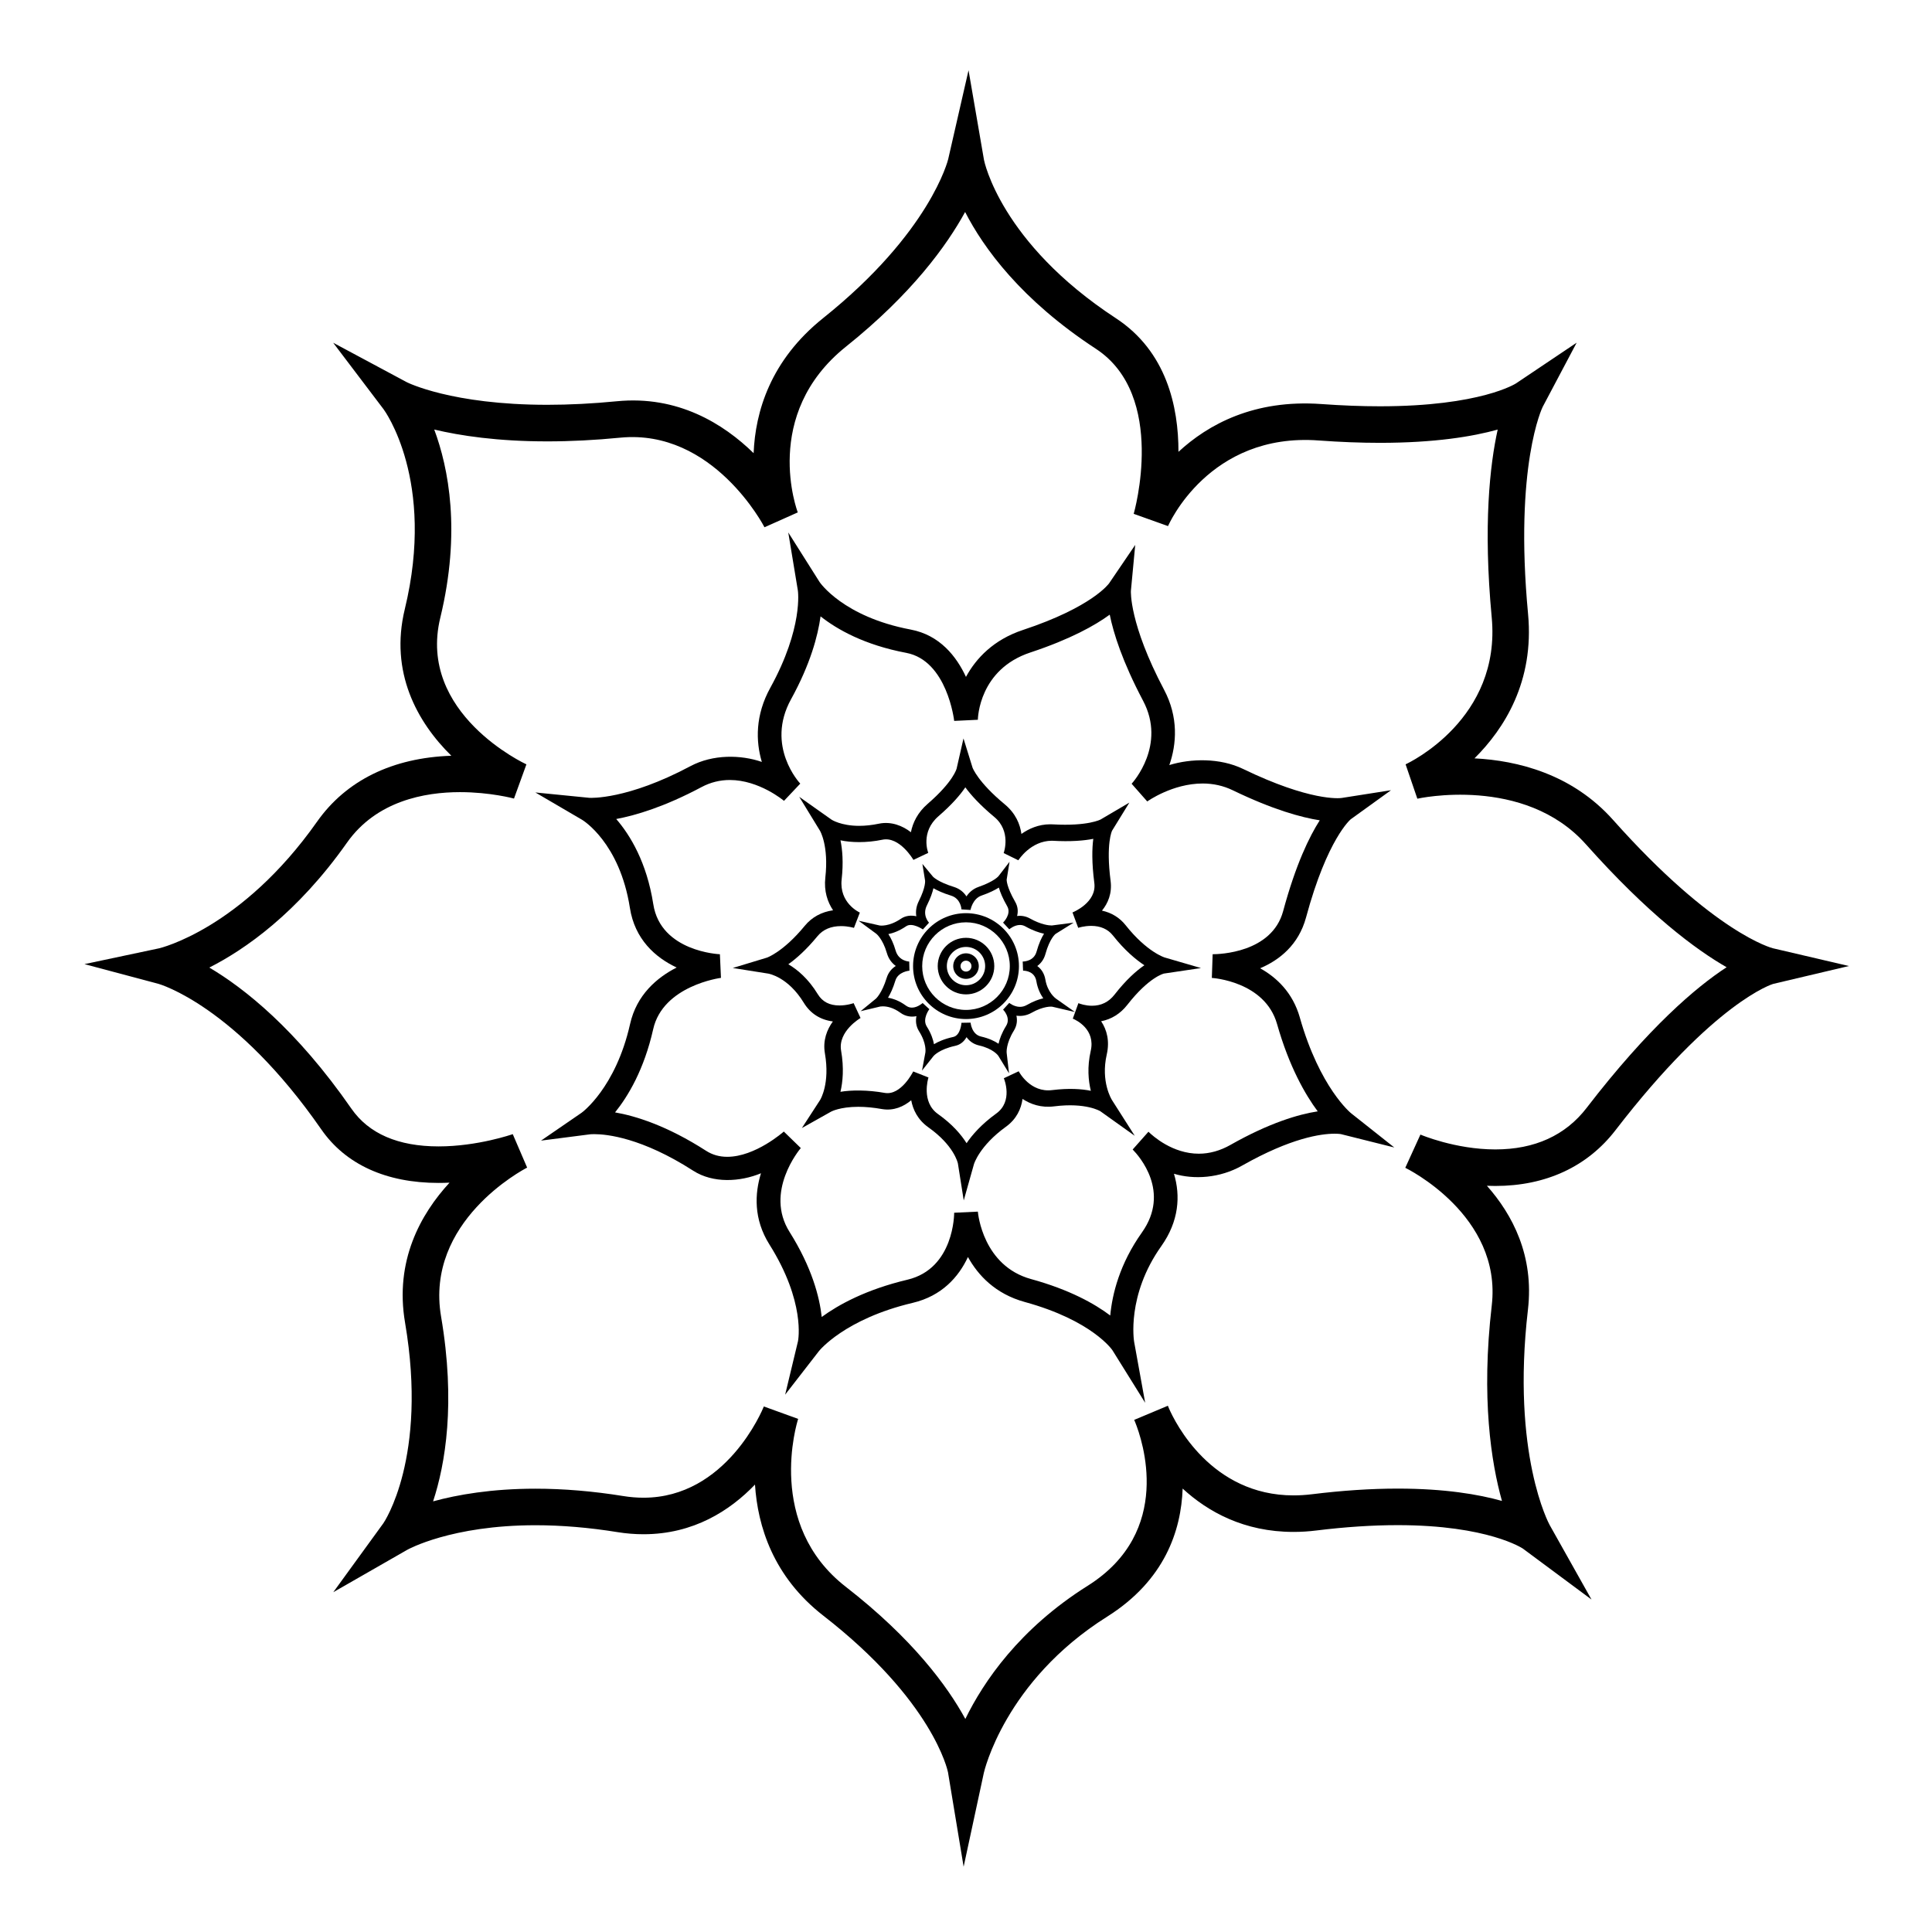
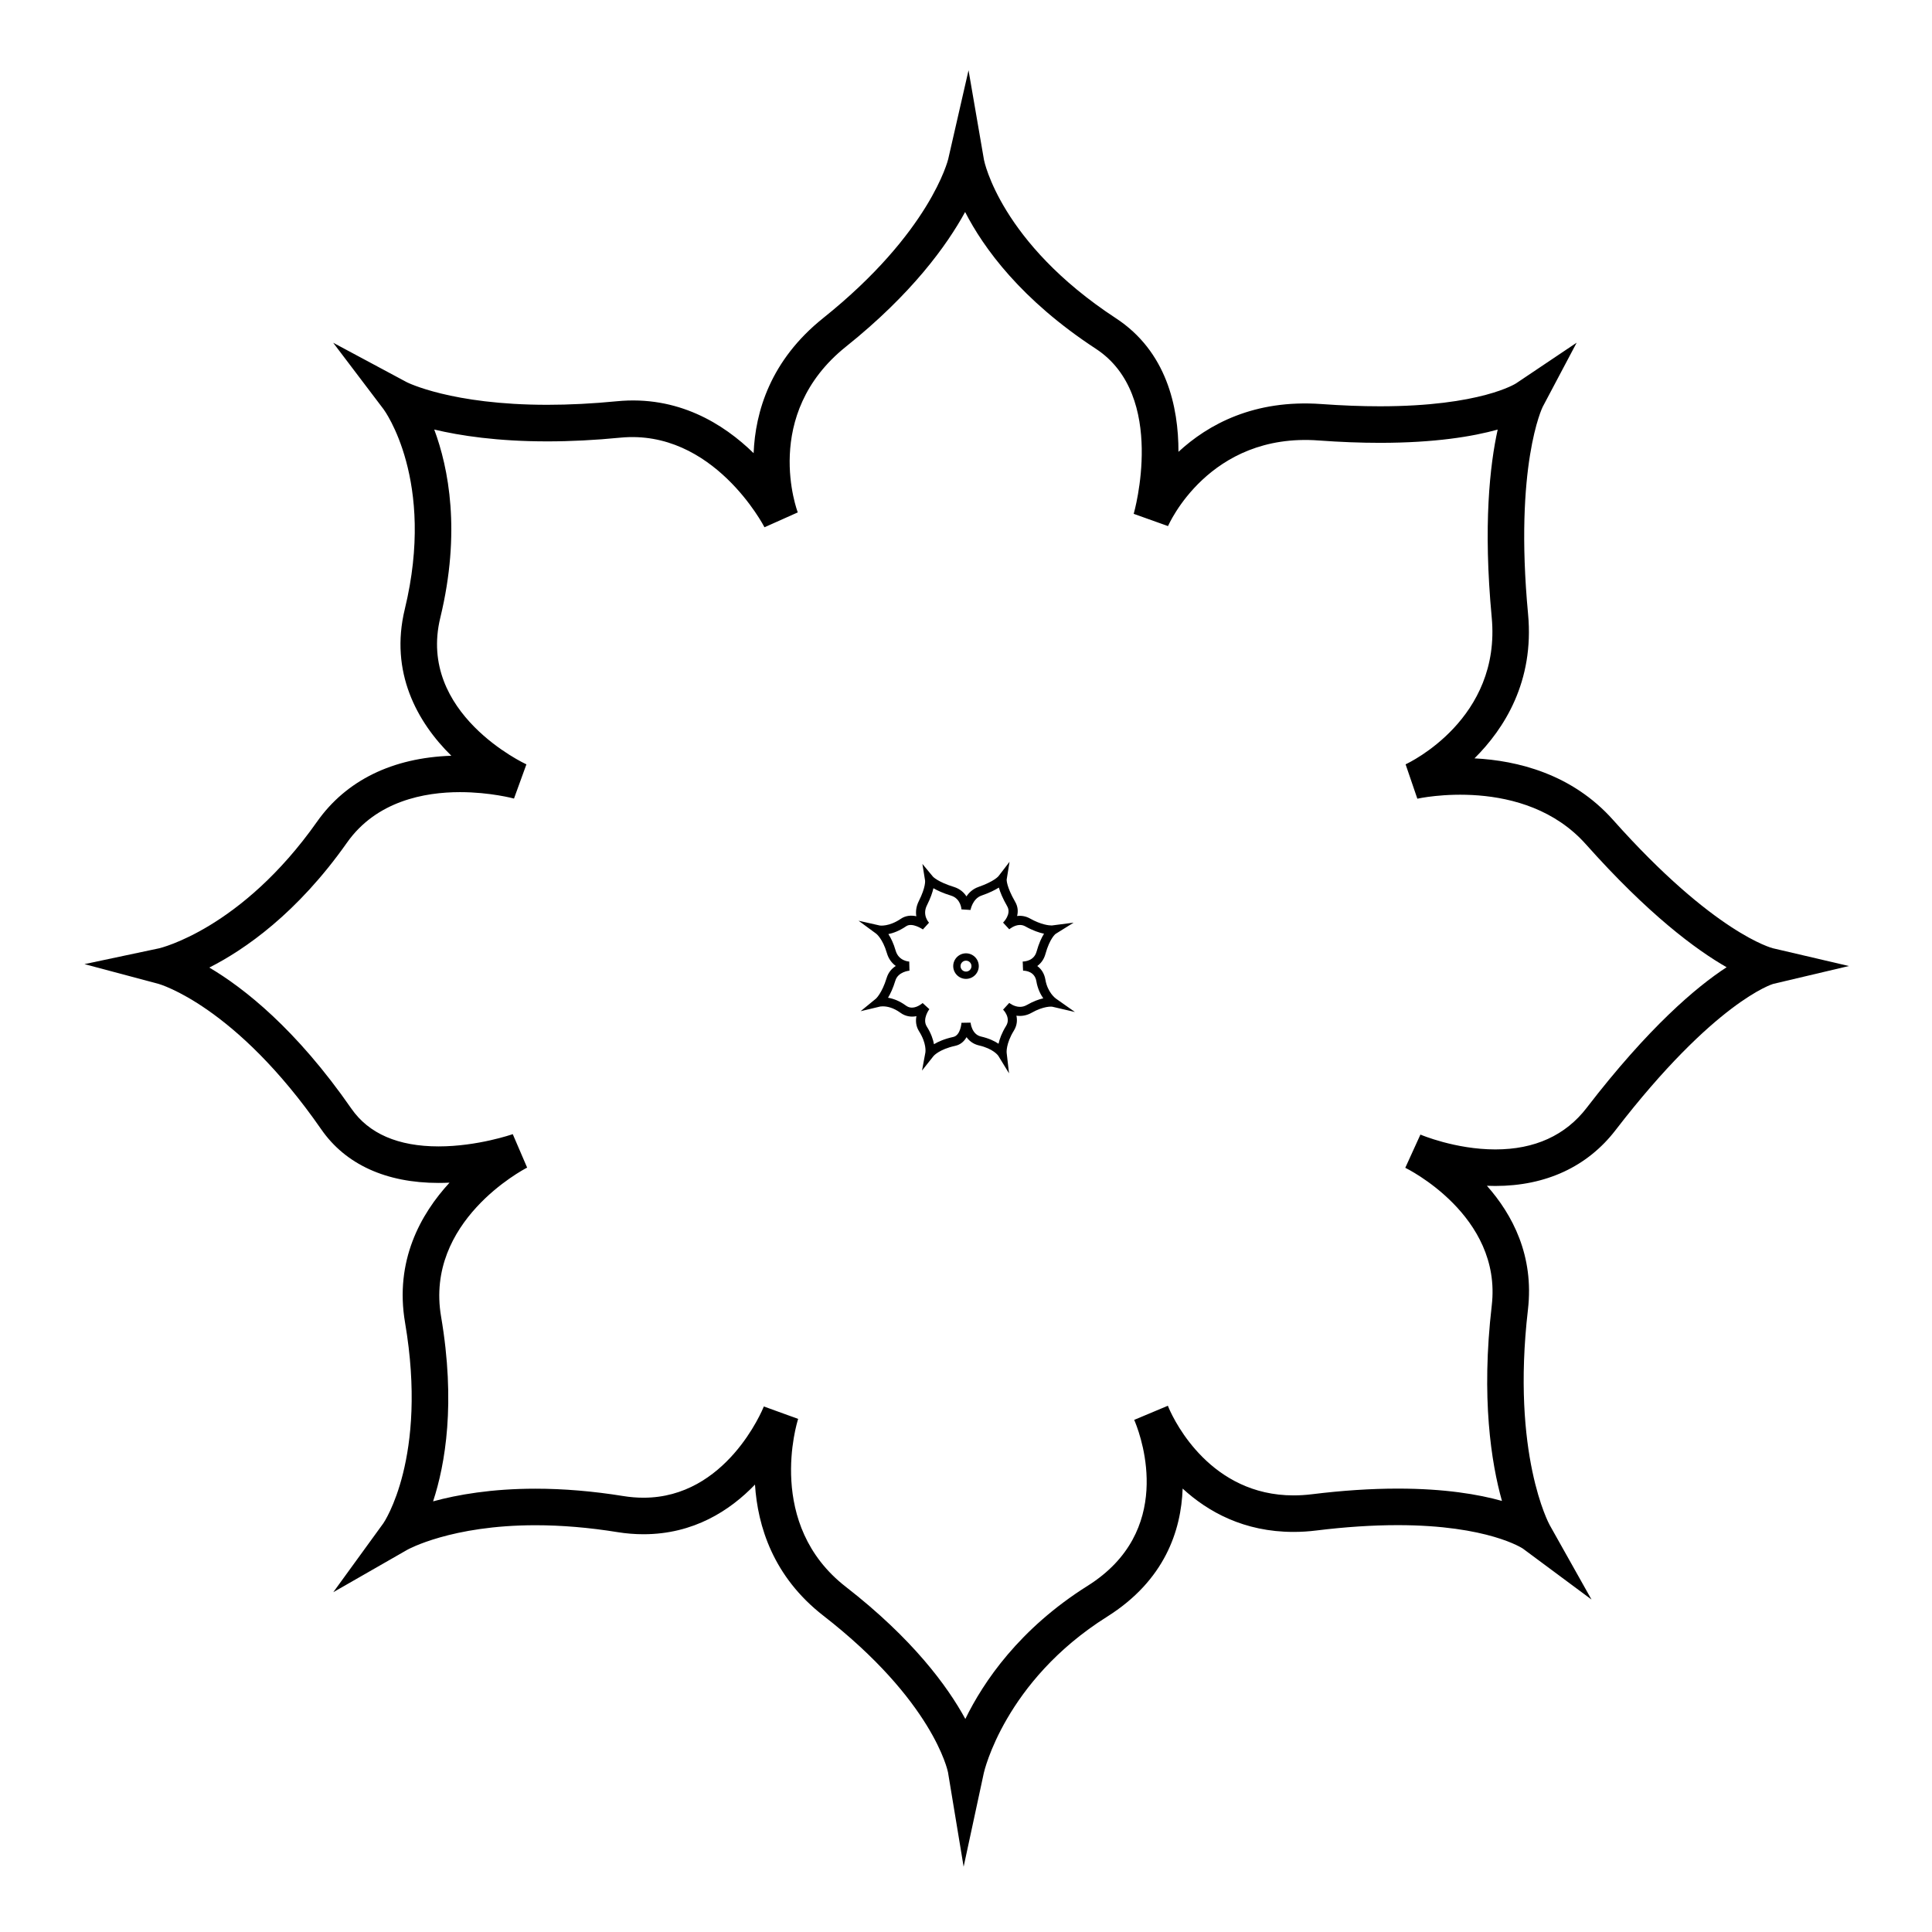
<svg xmlns="http://www.w3.org/2000/svg" fill="#000000" width="800px" height="800px" version="1.1" viewBox="144 144 512 512">
  <g>
    <path d="m613.84 395.3c-0.152-0.035-15.539-3.894-42.344-33.996-10.891-12.234-25.398-15.754-36.742-16.332 7.914-7.863 15.875-20.391 14.199-38.258-3.703-39.414 3.82-54.785 3.875-54.891l9.004-17.008-16.043 10.77c-0.09 0.059-9.375 6.086-36.109 6.086-4.867 0-10.078-0.203-15.488-0.594-17.895-1.285-30.051 5.43-37.887 12.664 0.016-11.93-3.148-26.621-16.605-35.422-30.566-20.008-34.895-41.73-34.93-41.918l-4.098-23.781-5.391 23.555c-0.047 0.191-4.707 19.383-33.125 42.113-14.035 11.227-18 24.898-18.438 35.805-7.961-7.773-20.059-15.352-36.285-13.754-6.363 0.621-12.551 0.938-18.395 0.938-25.414 0-37.145-5.945-37.238-5.992l-19.504-10.453 13.367 17.637c0.141 0.188 13.879 18.836 5.613 52.957-4.047 16.691 3.246 29.922 12.332 38.855-15.613 0.527-27.875 6.539-35.574 17.457-20.051 28.457-41.656 33.523-41.848 33.57l-19.801 4.195 19.59 5.219c0.203 0.055 20.395 5.742 43.18 38.594 6.434 9.27 17.18 14.172 31.07 14.172 0.984 0 1.953-0.023 2.906-0.07-7.656 8.312-14.582 20.707-11.785 37.105 6.102 35.836-5.648 53.012-5.75 53.156l-13.27 18.27 19.609-11.238c0.117-0.066 11.613-6.508 33.969-6.508 6.914 0 14.211 0.613 21.711 1.824 2.328 0.379 4.656 0.562 6.918 0.562 13.285 0 22.957-6.301 29.547-13.16 0.707 11.004 4.805 24.398 18.117 34.746 29.02 22.547 32.93 40.98 33.031 41.492l4.144 25.039 5.352-24.859c0.051-0.242 5.508-24.324 32.668-41.406 15.289-9.617 19.633-22.832 20.02-33.953 6.695 6.156 16.277 11.488 29.383 11.488 1.984 0 4.031-0.125 6.082-0.383 7.633-0.941 14.879-1.414 21.523-1.414 23.992 0 33.152 6.203 33.188 6.223l18.176 13.488-11.094-19.758c-0.105-0.18-10.195-18.703-5.75-57.047 1.664-14.312-4.106-25.211-10.871-32.84 0.734 0.031 1.477 0.047 2.223 0.047 13.395 0 24.414-5.113 31.859-14.785 26.355-34.23 41.707-38.738 41.77-38.758l20.078-4.742zm-49.352 42.289c-5.633 7.309-13.773 11.02-24.203 11.02-10.609 0-19.77-3.891-19.859-3.934l-4.012 8.805c0.262 0.121 25.695 12.582 22.918 36.48-2.852 24.555-0.137 41.672 2.699 51.801-6.188-1.738-15.164-3.266-27.617-3.266-7.043 0-14.68 0.5-22.707 1.492-1.664 0.203-3.309 0.309-4.902 0.309-21.84 0-31.379-19.289-33.008-23.035l-0.301-0.719-8.922 3.742 0.25 0.594c1.906 4.727 10.262 29.004-12.57 43.367-18.094 11.375-27.609 25.414-32.43 35.297-4.769-8.746-14.008-21.285-31.68-35.023-21.262-16.516-12.988-43.371-12.625-44.496l-9.09-3.293c-0.402 0.988-10 24.18-31.891 24.18-1.742 0-3.551-0.145-5.371-0.441-8.004-1.293-15.828-1.949-23.254-1.949-11.652 0-20.711 1.598-27.141 3.356 3.231-9.812 6.027-26.008 2.117-48.98-4.289-25.191 21.715-38.902 22.809-39.469l-3.812-8.867c-0.09 0.035-9.309 3.25-19.648 3.25-10.73 0-18.512-3.371-23.121-10.012-14.656-21.121-28.484-31.973-37.648-37.383 9.371-4.75 23.262-14.34 36.48-33.094 7.805-11.074 20.602-13.395 29.961-13.395 8.031 0 14.242 1.684 14.305 1.703l3.289-9.062c-0.293-0.133-28.969-13.469-22.824-38.844 5.531-22.824 2.188-39.719-1.602-49.891 6.836 1.633 16.742 3.141 29.961 3.141 6.156 0 12.66-0.328 19.332-0.984 24.668-2.398 38.102 23.504 38.23 23.746l8.82-3.941c-0.102-0.258-9.785-25.879 12.777-43.934 17.461-13.965 26.738-26.844 31.57-35.676 4.887 9.523 14.812 23.27 34.637 36.242 18.969 12.41 10.137 43.438 10.039 43.75l9.098 3.246c0.102-0.238 10.793-24.852 39.941-22.688 5.648 0.414 11.094 0.625 16.199 0.625 14.641 0 24.668-1.688 31.223-3.512-2.055 9.332-3.883 25.301-1.582 49.781 2.523 26.859-21.801 38.457-22.824 38.93l3.113 9.109c0.109-0.031 28.293-6.297 44.664 12.078 16.602 18.641 29.215 27.961 37.297 32.586-8.059 5.254-20.645 15.902-37.086 37.258z" />
-     <path d="m488.47 413.65c-1.879-6.609-6.156-10.617-10.52-13.047 5.082-2.168 10.188-6.156 12.172-13.492 5.637-20.898 11.836-25.992 11.836-25.996l10.676-7.699-13.059 2.051c-0.598 0.105-8.41 0.887-26.137-7.684-6.152-2.977-13.871-2.785-19.555-1.031 1.949-5.578 2.457-12.688-1.391-19.961-9.289-17.574-8.793-26.148-8.793-26.199l1.148-12.184-6.918 10.172c-0.039 0.059-4.422 6.273-22.859 12.375-7.723 2.559-12.402 7.481-15.078 12.43-2.508-5.41-6.926-11.082-14.645-12.543-17.945-3.387-24.105-12.535-24.152-12.605l-8.297-13.133 2.539 15.352c0.016 0.102 1.496 9.855-7.305 25.824-3.988 7.238-3.875 14.137-2.238 19.637-5.531-1.914-12.938-2.066-18.934 1.129-16.723 8.918-26.496 8.41-26.766 8.387l-14.316-1.422 12.418 7.266c0.102 0.059 9.922 5.984 12.637 23.336 1.289 8.262 6.691 13.129 12.391 15.789-5.18 2.644-10.602 7.203-12.344 14.973-3.824 16.992-12.797 23.484-12.867 23.531l-10.734 7.371 12.941-1.664c0.098-0.012 0.488-0.051 1.152-0.051 3.356 0 12.629 0.945 26.234 9.688 5.285 3.394 12.418 2.969 17.965 0.68-1.652 5.356-2.012 12.117 2.242 18.879 9.578 15.23 7.629 25.32 7.566 25.629l-3.402 14.16 8.953-11.539c0.066-0.082 6.793-8.52 24.898-12.801 7.644-1.812 12.125-6.836 14.59-12.137 2.66 4.812 7.234 9.77 15.062 11.922 17.895 4.906 23.184 12.723 23.215 12.766l8.688 13.945-2.926-16.176c-0.02-0.121-2.074-12.258 7.188-25.32 4.707-6.625 5.129-13.359 3.367-19.199 5.273 1.586 12.133 1.195 18.07-2.168 12.957-7.344 20.914-8.445 24.5-8.445 1.09 0 1.656 0.105 1.672 0.105h-0.004l14.156 3.543-11.457-9.074c-0.082-0.062-8.281-6.723-13.582-25.367zm-18.383 33.762c-2.734 1.547-5.559 2.332-8.383 2.332-6.961 0-12.148-4.648-13.355-5.82l-4.18 4.707c1.754 1.785 10.09 11.219 2.457 21.98-5.926 8.352-7.875 16.355-8.398 22.012-4.133-3.113-10.777-6.852-20.973-9.652-12.742-3.496-14.066-17.301-14.113-17.875l-6.277 0.293c0 0.152 0.059 14.801-12.383 17.746-10.977 2.602-18.262 6.625-22.715 9.875-0.59-5.356-2.625-13.148-8.535-22.547-6.656-10.594 2.594-21.746 2.988-22.215l-4.5-4.375c-0.074 0.066-7.551 6.695-14.984 6.695-2.102 0-3.949-0.523-5.644-1.613-10.34-6.648-18.645-9.211-24.094-10.16 3.441-4.266 7.699-11.348 10.105-22.047 2.59-11.547 17.809-13.586 17.961-13.602l-0.281-6.262c-0.156-0.004-15.688-0.672-17.652-13.254-1.738-11.109-6.125-18.305-9.824-22.582 5.188-0.969 12.812-3.238 22.602-8.457 2.344-1.25 4.867-1.883 7.496-1.883 7.789 0 14.293 5.465 14.363 5.527l4.312-4.566c-0.098-0.102-9.301-9.906-2.445-22.359 5.113-9.281 7.109-16.785 7.824-21.965 4.367 3.457 11.594 7.57 22.711 9.672 10.836 2.051 12.688 17.871 12.699 18.031l6.273-0.301c0.012-0.539 0.359-13.34 13.895-17.824 10.695-3.543 17.195-7.203 21.055-10.031 0.992 4.906 3.356 12.449 8.844 22.832 6.191 11.703-2.672 21.578-3.043 21.98l4.141 4.691c0.066-0.047 6.672-4.758 14.691-4.758 2.832 0 5.512 0.605 7.969 1.793 10.645 5.148 18.172 7.203 23.055 7.965-2.754 4.293-6.359 11.688-9.703 24.07-2.996 11.09-17.023 11.418-18.676 11.418h-0.004l-0.215 6.281c0.141 0.004 14.051 0.883 17.277 12.195 3.223 11.355 7.492 18.746 10.781 23.164-5.031 0.777-12.73 3.004-23.121 8.887z" />
-     <path d="m442.33 389.22c-1.598-2.023-3.742-3.344-6.297-3.894 1.578-1.941 2.715-4.539 2.289-7.875-1.289-9.945 0.387-13.297 0.383-13.297l4.59-7.457-7.598 4.465c-0.023 0.016-3.367 1.832-12.652 1.305l-0.715-0.02c-3.102 0-5.672 1.164-7.644 2.555-0.348-2.555-1.508-5.438-4.43-7.859-7.16-5.93-8.52-9.703-8.52-9.703l-2.402-7.742-1.812 7.965c-0.004 0.035-0.848 3.461-7.656 9.344-2.684 2.316-3.969 5.019-4.465 7.543-2.168-1.703-5.231-2.941-8.473-2.266-1.82 0.383-3.586 0.574-5.25 0.574-4.805 0-7.273-1.621-7.281-1.621l-8.594-6.074 5.508 9.008c0.02 0.035 2.352 3.965 1.41 12.398-0.402 3.602 0.59 6.488 2.051 8.664-3.059 0.434-5.621 1.832-7.492 4.109-5.727 6.969-10.012 8.43-10.031 8.438l-9.055 2.746 9.367 1.484c0.211 0.031 5.289 0.91 9.453 7.734 1.723 2.832 4.363 4.516 7.703 4.949-1.559 2.16-2.707 5.019-2.106 8.48 1.379 7.965-1.184 12.191-1.285 12.348l-4.82 7.422 7.738-4.348c0.023-0.012 2.336-1.281 7.211-1.281 1.953 0 4.066 0.203 6.281 0.598 3.129 0.535 5.762-0.676 7.742-2.332 0.469 2.504 1.723 5.168 4.57 7.188 6.75 4.785 7.766 9.375 7.805 9.562l1.547 9.793 2.699-9.582c0.012-0.051 1.43-4.84 8.453-9.922 2.836-2.039 4.07-4.762 4.43-7.394 2.098 1.387 4.918 2.418 8.41 1.965 8.414-1.062 12.195 1.289 12.195 1.289l9.133 6.519-6.035-9.473c-0.121-0.203-3.023-4.863-1.387-12.07 0.812-3.566 0.047-6.519-1.484-8.812 2.75-0.535 5.129-2.019 6.957-4.375 5.773-7.391 9.684-8.262 9.672-8.262l9.828-1.461-9.562-2.785c-0.051 0-4.75-1.438-10.379-8.539zm-2.984 18.387c-1.527 1.949-3.527 2.926-5.961 2.926-1.758 0-3.176-0.52-3.598-0.684l-1.484 4.098c1.02 0.434 6.047 2.875 4.75 8.555-0.977 4.301-0.625 7.914 0.031 10.57-2.418-0.488-5.762-0.734-10.23-0.188-5.812 0.754-8.77-4.769-8.887-4.984l-3.941 1.844c0.105 0.246 2.504 6.109-2.012 9.355-3.91 2.828-6.359 5.637-7.863 7.859-1.391-2.223-3.715-4.992-7.582-7.734-4.5-3.188-2.594-9.418-2.516-9.684l-4.039-1.594c-0.031 0.059-3.184 6.402-7.508 5.691-4.543-0.82-8.941-0.785-11.777-0.297 0.613-2.602 0.977-6.266 0.172-10.906-0.887-5.141 5.094-8.621 5.152-8.656l-1.832-3.934c-0.016 0.004-1.699 0.613-3.734 0.613-2.648 0-4.535-0.973-5.758-2.977-2.527-4.141-5.438-6.551-7.812-7.941 2.07-1.477 4.742-3.805 7.727-7.441 1.457-1.773 3.562-2.672 6.254-2.672 1.91 0 3.394 0.469 3.41 0.473l1.562-4.055c-0.227-0.105-5.516-2.574-4.82-8.805 0.5-4.473 0.195-7.894-0.312-10.352 2.742 0.605 6.887 0.727 11.09-0.152 4.566-0.969 8.211 5.285 8.242 5.344l3.93-1.863c-0.023-0.055-2.168-5.5 2.719-9.719 3.602-3.117 5.785-5.688 7.106-7.644 1.465 1.996 3.844 4.664 7.668 7.84 4.527 3.754 2.574 9.355 2.492 9.582l3.891 1.906c0.035-0.051 3.254-5.176 8.906-5.176h0.02c5.062 0.293 8.535-0.035 10.934-0.504-0.332 2.523-0.43 6.277 0.277 11.703 0.664 5.148-5.531 7.699-5.789 7.805l1.516 4.074c0.02-0.004 1.527-0.516 3.426-0.516 2.488 0 4.43 0.855 5.769 2.539 3.133 3.965 6.086 6.41 8.34 7.894-2.109 1.445-4.828 3.832-7.926 7.805z" />
    <path d="m421.04 403.62c-0.289-1.684-1.109-2.848-2.152-3.613 0.953-0.699 1.758-1.727 2.156-3.168 1.176-4.242 2.699-5.344 2.695-5.344l4.785-2.984-5.785 0.75c-0.742 0-2.801-0.18-5.84-1.879-1.047-0.586-2.273-0.785-3.359-0.629 0.289-1.129 0.262-2.445-0.523-3.789-2.348-4.086-2.242-5.856-2.242-5.856l0.766-4.727-2.938 3.82c-0.016 0.016-1.109 1.387-5.305 2.848-1.484 0.52-2.504 1.5-3.18 2.504-0.656-1.02-1.691-2.004-3.359-2.519-4.195-1.289-5.481-2.68-5.488-2.68l-2.828-3.402 0.711 4.41c0 0.016 0.238 1.656-1.664 5.445-0.73 1.449-0.848 2.828-0.66 4.012-1.352-0.324-2.883-0.16-4.051 0.641-3.168 2.156-5.512 1.824-5.621 1.812l-5.637-1.27 4.672 3.43c0.016 0.012 1.723 1.305 2.84 5.152 0.465 1.598 1.367 2.684 2.359 3.406-1.004 0.645-1.953 1.637-2.418 3.164-1.25 4.082-2.84 5.496-2.848 5.5l-4.055 3.324 5.113-1.219s0.289-0.066 0.777-0.066c1.062 0 2.742 0.297 4.695 1.723 1.258 0.926 2.832 1.18 4.207 0.875-0.238 1.219-0.168 2.641 0.699 4.016 2.039 3.215 1.688 5.512 1.676 5.594l-0.895 4.809 3.039-3.836c0.016-0.02 1.461-1.785 5.769-2.719 1.457-0.316 2.394-1.254 2.992-2.301 0.691 0.969 1.734 1.832 3.289 2.195 3.785 0.863 5.059 2.644 5.117 2.734l2.852 4.66-0.629-5.453c-0.004-0.023-0.242-2.367 1.906-5.848 0.855-1.375 0.945-2.762 0.684-3.977 1.273 0.191 2.711-0.031 3.953-0.734 3.309-1.883 5.422-1.668 5.523-1.648l6.031 1.406-5.066-3.57c-0.094-0.074-2.176-1.582-2.766-5zm-4.922 6.715c-0.57 0.324-1.18 0.492-1.805 0.492-1.582 0-2.848-1.043-2.852-1.047l-1.633 1.785c0.086 0.086 2.133 2.156 0.797 4.312-1.148 1.855-1.727 3.481-2.004 4.727-1.031-0.699-2.535-1.43-4.641-1.914-2.457-0.555-2.75-3.551-2.766-3.68l-2.414 0.039c0 0.035-0.223 3.324-2.16 3.75-2.344 0.508-3.996 1.246-5.125 1.926-0.23-1.258-0.762-2.883-1.91-4.691-1.273-2.012 0.664-4.57 0.684-4.594l-1.785-1.629c-0.012 0.016-1.344 1.219-2.836 1.219-0.57 0-1.09-0.172-1.586-0.539-1.785-1.305-3.43-1.863-4.746-2.082 0.625-1.039 1.328-2.508 1.945-4.535 0.715-2.359 3.613-2.625 3.734-2.637l-0.059-2.414c-0.109-0.004-2.797-0.133-3.598-2.898-0.562-1.961-1.273-3.375-1.93-4.383 1.25-0.25 2.883-0.832 4.719-2.082 1.594-1.094 4.41 0.832 4.434 0.848l1.617-1.789c-0.016-0.02-1.891-1.961-0.539-4.625 0.957-1.918 1.461-3.402 1.707-4.508 1.027 0.598 2.535 1.305 4.684 1.965 2.578 0.797 2.742 3.531 2.746 3.641l2.402 0.156c0.004-0.031 0.535-2.984 2.902-3.809 2.152-0.746 3.617-1.496 4.609-2.125 0.332 1.184 0.988 2.816 2.215 4.961 1.184 2.047-1.004 4.231-1.098 4.324l1.641 1.773c0.012-0.012 1.316-1.148 2.836-1.148 0.504 0 0.961 0.121 1.414 0.371 2.012 1.125 3.684 1.676 4.961 1.949-0.648 1.031-1.367 2.551-1.98 4.746-0.68 2.445-3.102 2.613-3.672 2.625l0.047 1.031-0.004 0.176 0.059 1.211c0.715 0.004 3.078 0.227 3.516 2.785 0.332 1.98 1.09 3.481 1.832 4.543-1.156 0.262-2.621 0.781-4.359 1.773z" />
-     <path d="m400 386c-7.734 0-14.027 6.293-14.027 14.027 0 7.738 6.293 14.031 14.027 14.031 7.738 0 14.031-6.293 14.031-14.031 0-7.734-6.293-14.027-14.031-14.027zm0 25.641c-6.398 0-11.609-5.211-11.609-11.609 0-6.402 5.211-11.609 11.609-11.609 6.398 0 11.609 5.211 11.609 11.609 0.004 6.394-5.211 11.609-11.609 11.609z" />
-     <path d="m400 392.53c-4.133 0-7.496 3.359-7.496 7.496 0 4.137 3.359 7.496 7.496 7.496 4.137 0 7.496-3.359 7.496-7.496 0-4.137-3.359-7.496-7.496-7.496zm0 12.57c-2.801 0-5.078-2.277-5.078-5.074 0-2.801 2.277-5.078 5.078-5.078 2.801 0 5.078 2.277 5.078 5.078 0.004 2.797-2.273 5.074-5.078 5.074z" />
-     <path d="m400 396.64c-1.863 0-3.387 1.523-3.387 3.387 0 1.863 1.523 3.387 3.387 3.387 1.867 0 3.387-1.523 3.387-3.387 0.004-1.863-1.52-3.387-3.387-3.387zm0 4.84c-0.801 0-1.449-0.648-1.449-1.449 0-0.801 0.648-1.449 1.449-1.449 0.801 0 1.449 0.648 1.449 1.449 0.008 0.797-0.645 1.449-1.449 1.449z" />
+     <path d="m400 396.64c-1.863 0-3.387 1.523-3.387 3.387 0 1.863 1.523 3.387 3.387 3.387 1.867 0 3.387-1.523 3.387-3.387 0.004-1.863-1.52-3.387-3.387-3.387m0 4.84c-0.801 0-1.449-0.648-1.449-1.449 0-0.801 0.648-1.449 1.449-1.449 0.801 0 1.449 0.648 1.449 1.449 0.008 0.797-0.645 1.449-1.449 1.449z" />
  </g>
</svg>